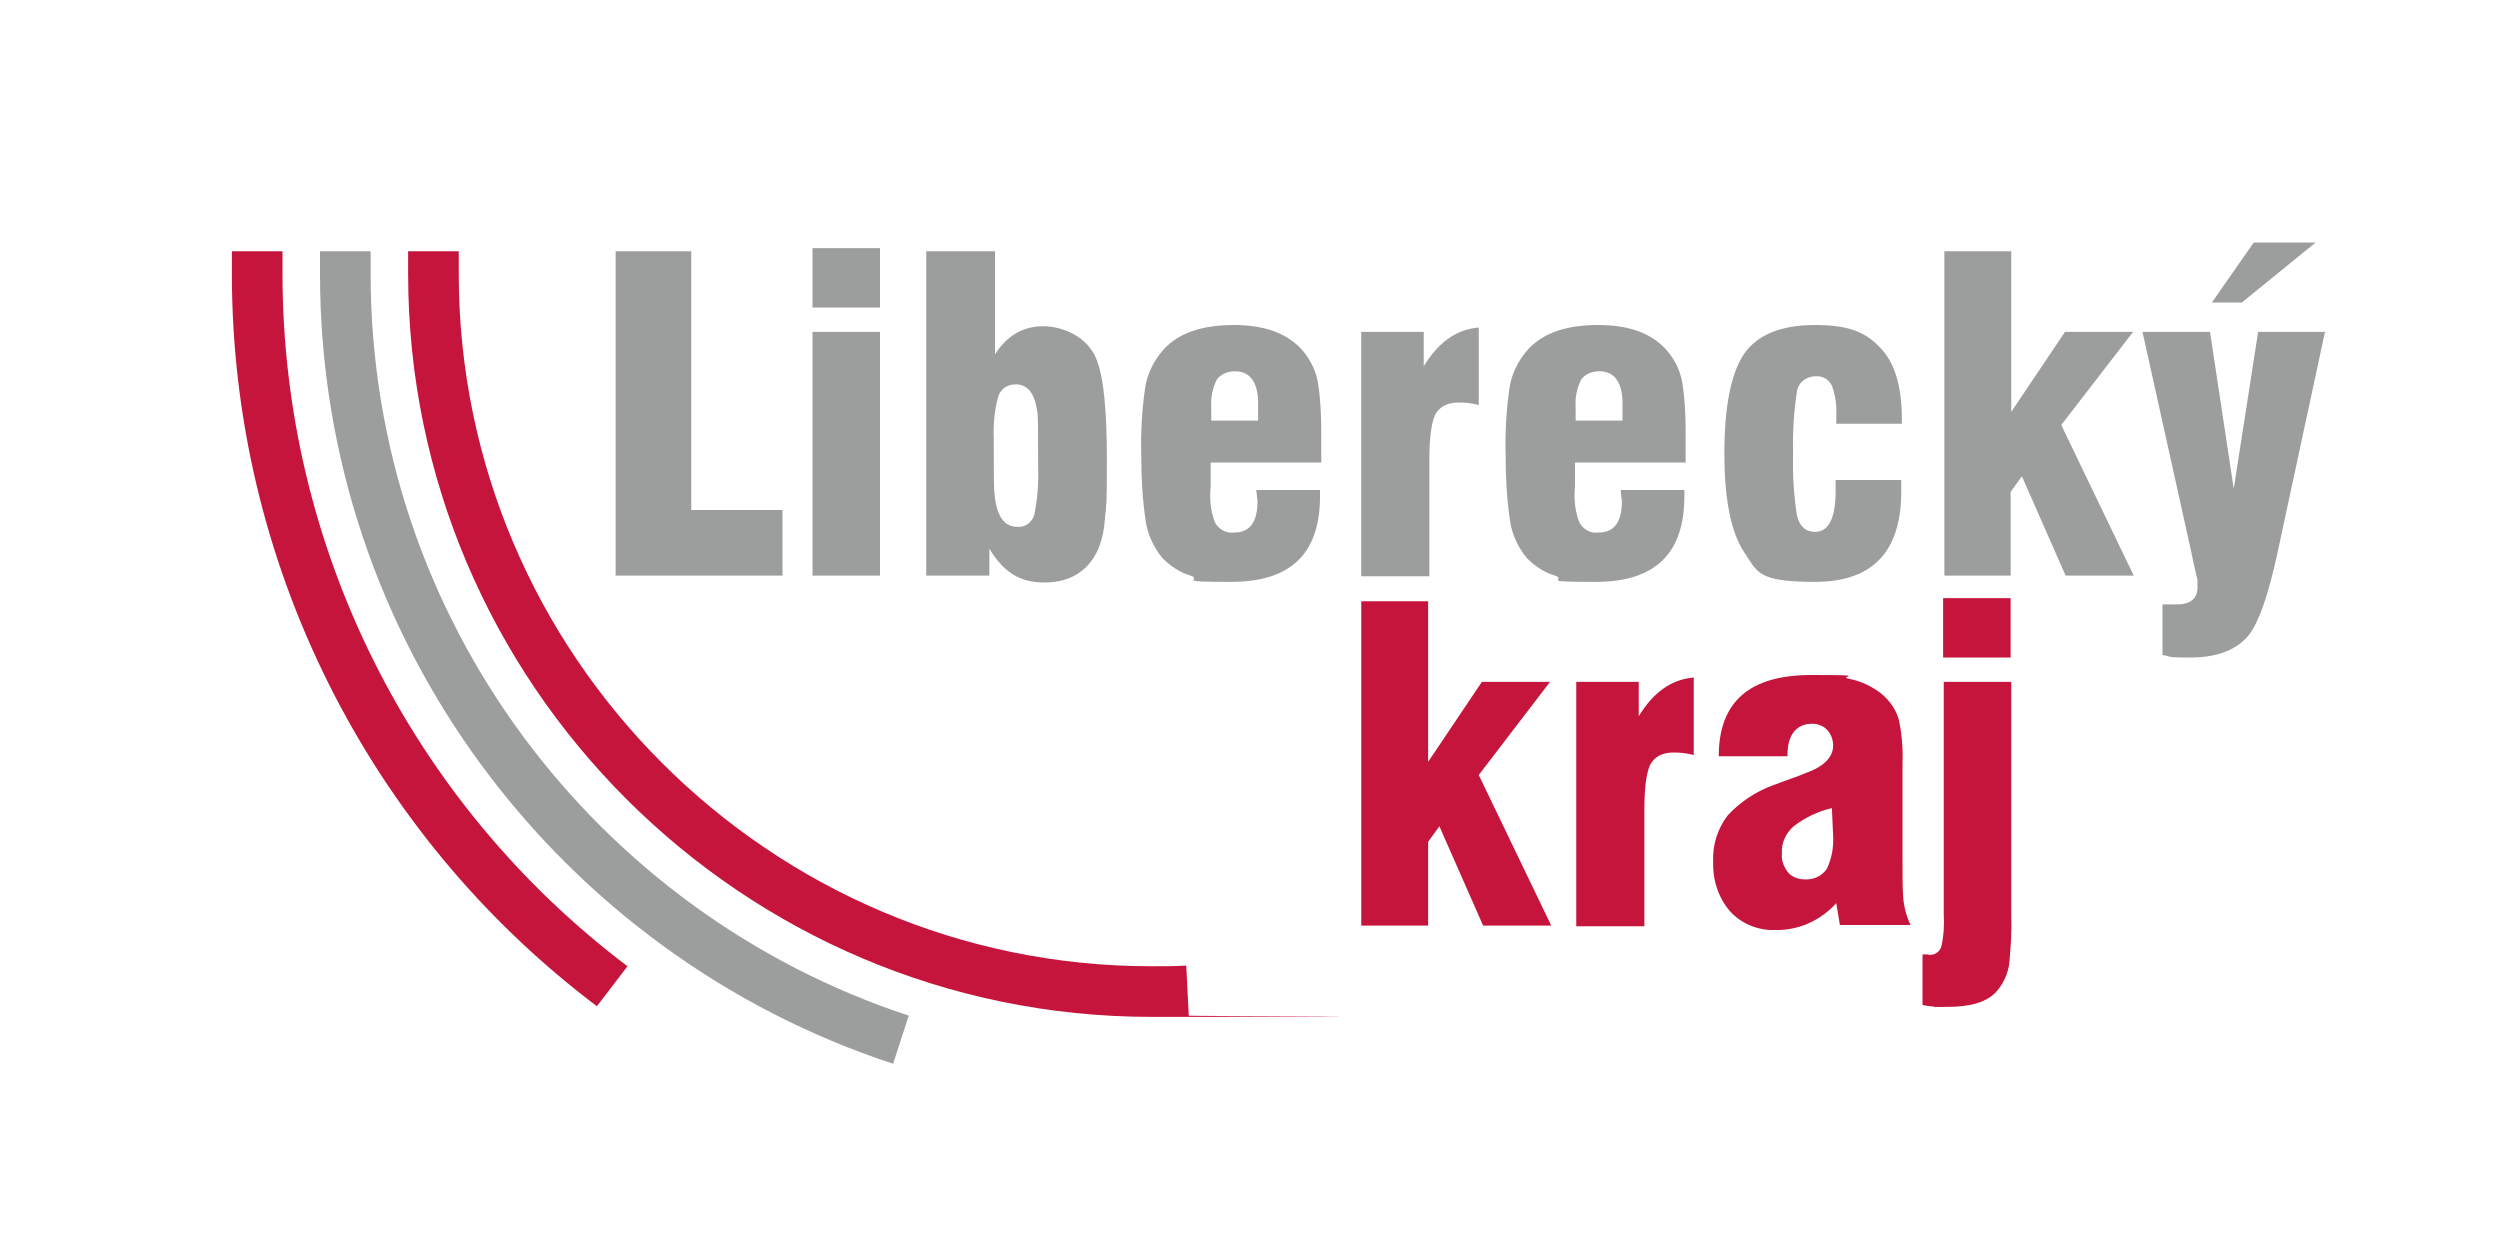
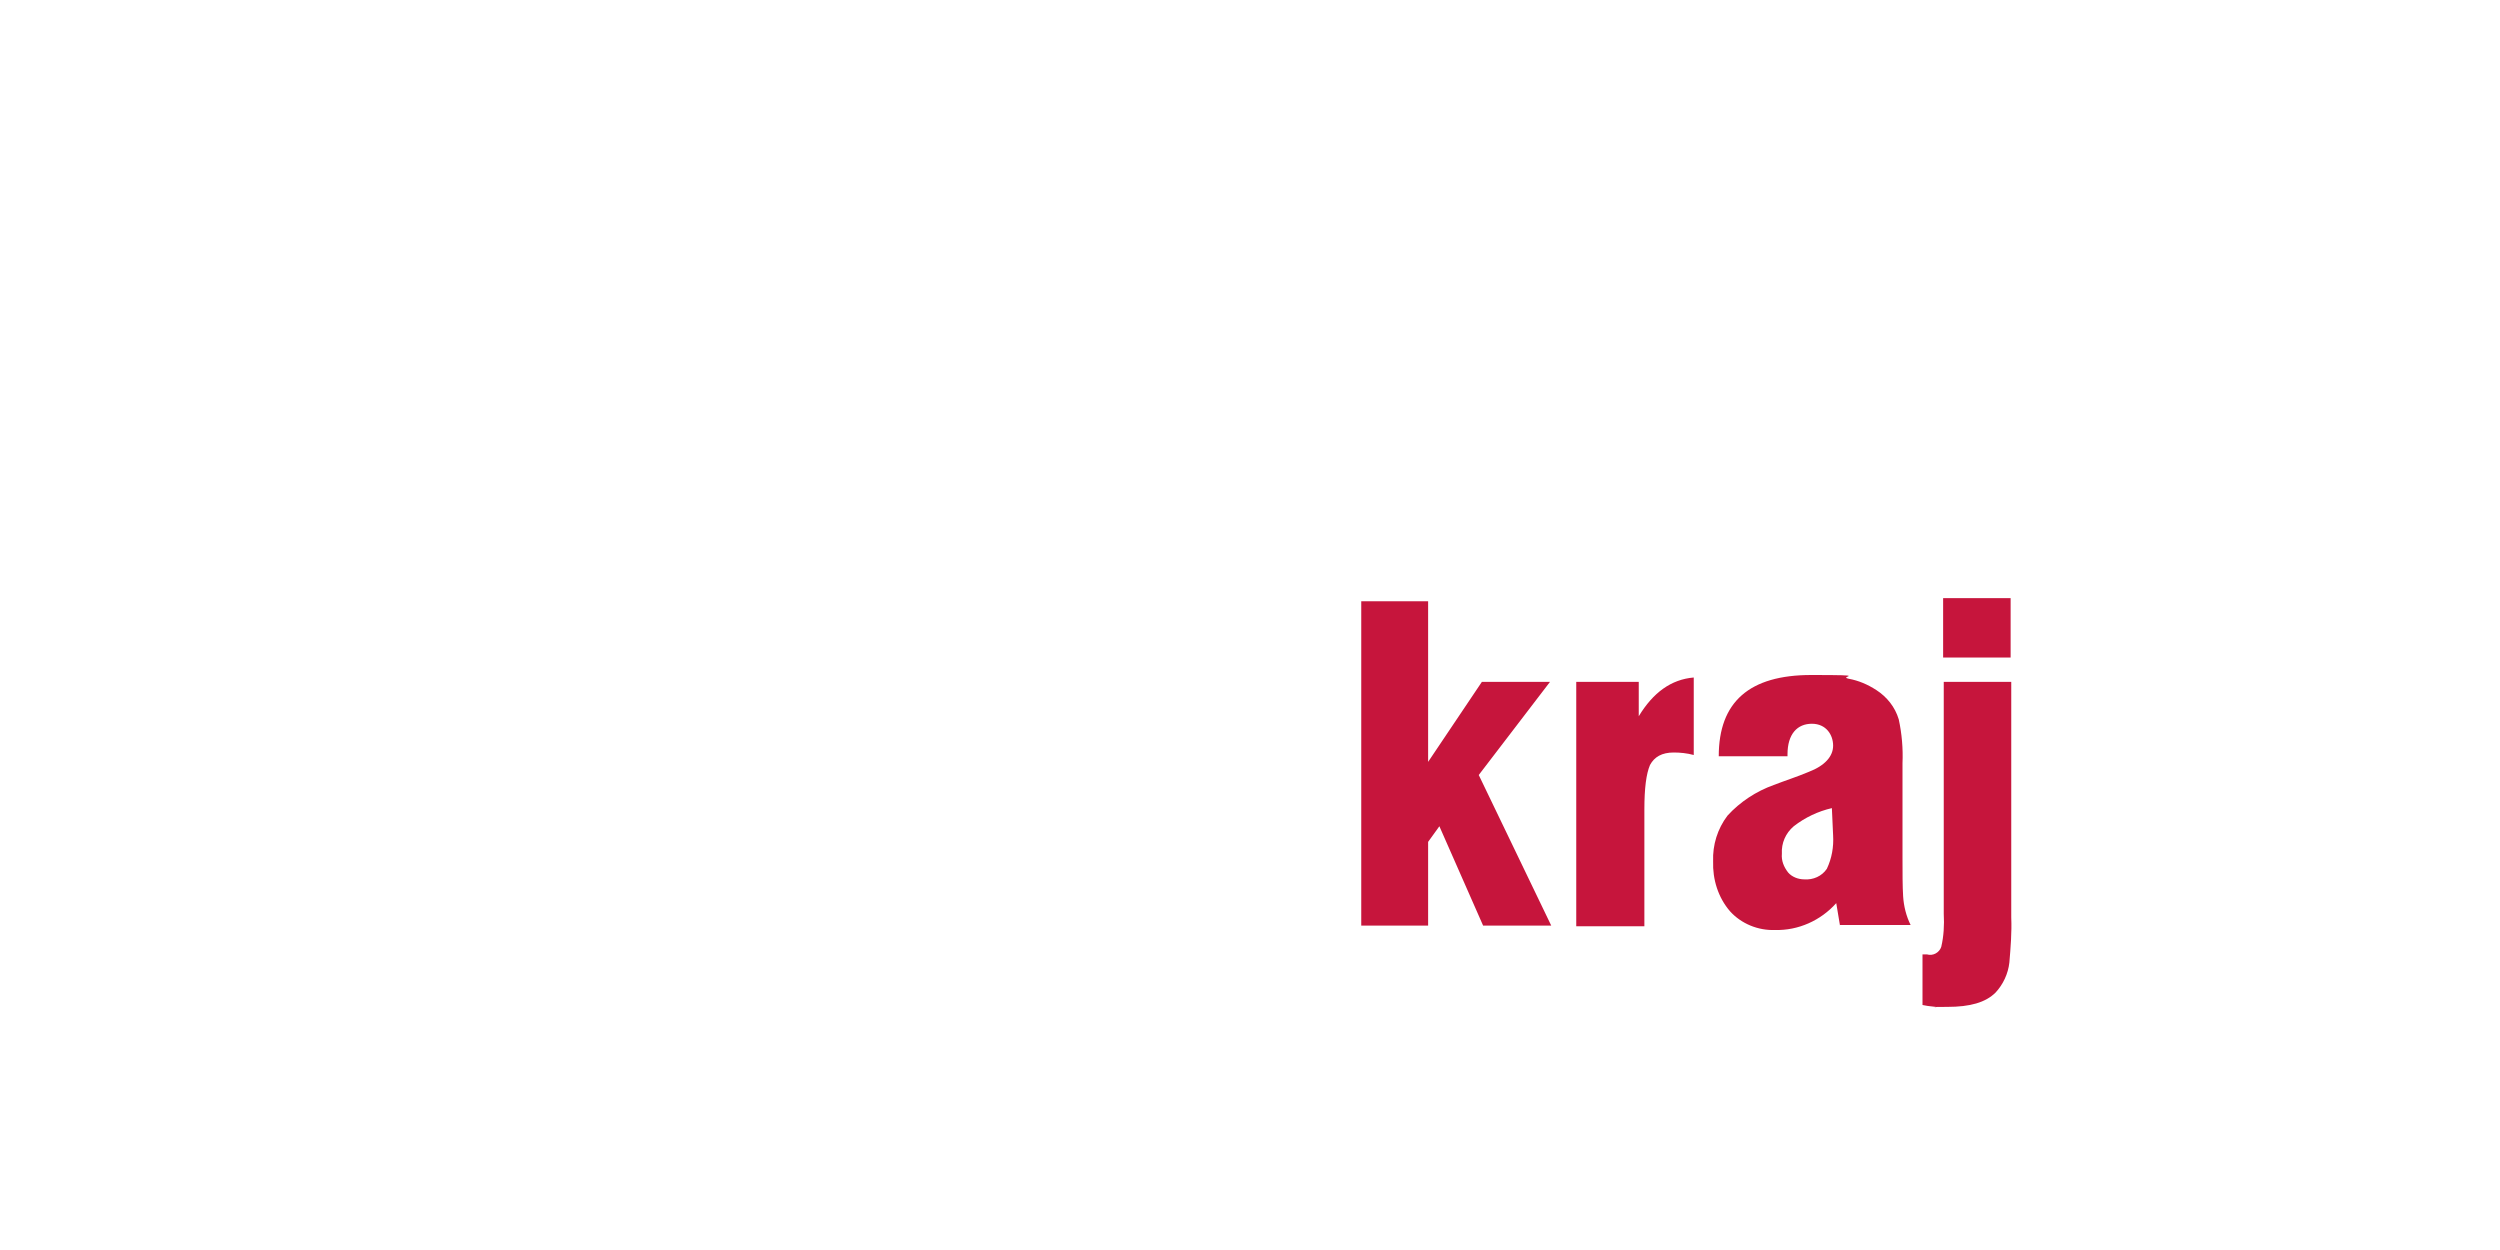
<svg xmlns="http://www.w3.org/2000/svg" id="Vrstva_1" data-name="Vrstva 1" version="1.1" viewBox="0 0 400 200">
  <defs>
    <style>
      .cls-1 {
        fill: #9c9d9d;
      }

      .cls-1, .cls-2 {
        fill-rule: evenodd;
        stroke-width: 0px;
      }

      .cls-2 {
        fill: #c6153c;
      }
    </style>
  </defs>
-   <path class="cls-2" d="M100.4,154.6c-34.7-26.2-55.2-67.2-55.2-110.8v-3.6h-8.1v3.6c0,46.1,21.7,89.5,58.4,117.2l4.9-6.4Z" />
-   <path class="cls-2" d="M189.8,154.5c-1.9.1-3.7.1-5.6.1-61,0-110.8-49.8-110.8-110.8s0-2.4,0-3.6h-8.1c0,1.2,0,2.4,0,3.6,0,65.5,53.4,118.9,118.9,118.9s4-.1,6-.2l-.4-8h0Z" />
-   <path class="cls-1" d="M145.4,162.5c-49.9-16.4-86.1-63.4-86.1-118.7s0-2.4,0-3.6h-8.1c0,1.2,0,2.4,0,3.6,0,58.9,38.6,109,91.7,126.4l2.5-7.7Z" />
  <path class="cls-2" d="M217.8,148.1v-51.9h10.7v25.7l8.6-12.8h10.9l-11.4,14.9,11.6,24.1h-10.9l-7-15.9-1.8,2.5v13.4h-10.7ZM252.2,148.1v-39h10v5.5c2.3-3.8,5.2-5.9,8.8-6.2v12.4c-1.1-.3-2.2-.4-3.2-.4-1.9,0-3.1.7-3.8,2-.6,1.4-.9,3.7-.9,7.1v18.7h-10.9ZM294.4,148.1l-.6-3.6c-2.5,2.8-6.1,4.4-9.8,4.3-2.7.1-5.4-1-7.2-3-1.9-2.2-2.8-5.1-2.7-8-.1-2.6.7-5.2,2.3-7.3,2-2.2,4.6-3.9,7.4-4.9,1.8-.7,3.7-1.3,5.6-2.1,2.6-1,3.9-2.5,3.9-4.2s-1.1-3.5-3.4-3.5-3.9,1.6-3.9,4.9v.3h-11c0-8.7,4.9-13,14.8-13s4.1.2,6,.6c1.6.3,3,.9,4.4,1.8,1.7,1.1,3,2.7,3.6,4.7.5,2.3.7,4.7.6,7v15c0,2.6,0,4.7.1,6.3s.5,3.2,1.2,4.6h-11.3ZM293.1,129.3c-2.2.5-4.3,1.5-6.1,2.9-1.3,1.1-2,2.7-1.9,4.4-.1,1.1.3,2.1,1,3,.6.7,1.6,1.1,2.6,1.1,1.4.1,2.8-.5,3.6-1.7.8-1.7,1.1-3.5,1-5.3l-.2-4.4h0ZM310.9,105.2v-9.5h10.8v9.5h-10.8ZM321.8,145v1.8c.1,2.4-.1,4.8-.3,7.2-.2,1.8-1,3.5-2.2,4.8-1.6,1.6-4.1,2.3-7.7,2.3s-1.3.1-1.9,0c-1-.1-1.7-.2-2.1-.3v-8.1h.7c1,.3,2-.3,2.3-1.2.4-1.7.5-3.5.4-5.3v-37.1h10.8v35.9h0Z" />
-   <path class="cls-1" d="M353.9,48.4l6.7-9.6h9.9l-11.8,9.6h-4.8ZM342.8,53.1h10.8l3.8,25.1,3.9-25.1h10.7l-7.7,35.8c-1.4,6.4-2.9,10.6-4.4,12.6-1.9,2.4-5,3.7-9.4,3.7s-3-.2-4.5-.4v-8.1h1.9c2.4.1,3.7-.8,3.7-2.7s0-1.1-.1-1.6c-.4-1.7-.7-3-.9-4.1l-7.8-35.2h0ZM311.1,92.1v-51.9h10.7v25.7l8.6-12.8h10.9l-11.5,14.9,11.6,24.1h-10.9l-7-15.9-1.8,2.5v13.4h-10.6ZM293.8,76.8h10.4v1.5c.1,9.9-4.5,14.8-13.8,14.8s-9.2-1.6-11.3-4.7-3.2-8.4-3.2-15.8,1-12.7,3.1-15.9c2.1-3.1,5.9-4.7,11.4-4.7s8.2,1.2,10.5,3.7c2.3,2.4,3.4,6.2,3.4,11.4v.7h-10.5v-1.1c.1-1.7-.1-3.4-.7-5-.5-1-1.5-1.6-2.6-1.5-1.5,0-2.8,1-3,2.5-.5,3.3-.7,6.6-.6,9.9-.1,3.3.1,6.6.6,9.8.4,1.8,1.4,2.7,2.9,2.7,2.2,0,3.3-2.2,3.3-6.6v-1.7h.1ZM259.3,78.4h10.2v1c0,9.2-4.7,13.7-14.2,13.7s-4.4-.3-6.5-1c-1.7-.5-3.2-1.5-4.5-2.8-1.4-1.7-2.4-3.8-2.7-6-.5-3.4-.7-6.9-.7-10.4-.1-3.6.1-7.2.6-10.7.3-2.3,1.4-4.5,2.9-6.2,2.4-2.7,6.2-4,11.3-4s8.8,1.4,11.2,4.3c1.2,1.5,2,3.2,2.3,5.1.4,2.6.5,5.2.5,7.9v4.7h-17.7v3.9c-.2,1.9,0,3.9.7,5.7.6,1.1,1.8,1.8,3.1,1.6,2.5,0,3.7-1.7,3.7-5l-.2-1.8h0ZM252.2,67.3h7.4v-2.3c.1-3.7-1.2-5.6-3.7-5.6-1.1,0-2.2.4-2.9,1.3-.7,1.4-1,2.9-.9,4.4v2.2h0ZM217.8,92.1v-39h10v5.5c2.3-3.8,5.2-5.9,8.8-6.2v12.4c-1.1-.3-2.2-.4-3.2-.4-1.9,0-3.1.7-3.8,2-.6,1.4-.9,3.7-.9,7.1v18.7h-10.9ZM201,78.4h10.2v1c0,9.2-4.7,13.7-14.2,13.7s-4.4-.3-6.5-1c-1.7-.5-3.2-1.5-4.5-2.8-1.4-1.7-2.4-3.8-2.7-6-.5-3.4-.7-6.9-.7-10.4-.1-3.6.1-7.2.6-10.7.3-2.3,1.4-4.5,2.9-6.2,2.4-2.7,6.2-4,11.3-4s8.8,1.4,11.2,4.3c1.2,1.5,2,3.2,2.3,5.1.4,2.6.5,5.2.5,7.9v4.7h-17.7v3.9c-.2,1.9,0,3.9.7,5.7.6,1.1,1.8,1.8,3.1,1.6,2.5,0,3.7-1.7,3.7-5l-.2-1.8h0ZM193.9,67.3h7.4v-2.3c.1-3.7-1.2-5.6-3.7-5.6-1.1,0-2.2.4-2.9,1.3-.7,1.4-1,2.9-.9,4.4v2.2h0ZM162.5,61.5c-1.3,0-2.4.7-2.8,2-.6,2.2-.8,4.5-.7,6.7,0,4.7,0,7.6.1,8.6.3,3.7,1.5,5.5,3.7,5.5,1.3.1,2.4-.8,2.7-2,.5-2.5.7-5,.6-7.6v-1c0-4.1,0-6.7-.1-7.6-.4-3.1-1.5-4.6-3.5-4.6h0ZM148.3,40.2h10.9v16.5c1.9-3,4.5-4.5,7.7-4.5s7.1,1.7,8.5,5.2c1.2,2.9,1.7,8.3,1.7,16.3s-.1,6.8-.3,9.1c-.1,1.7-.4,3.4-1.1,5.1-1.6,3.5-4.5,5.3-8.6,5.3s-6.6-1.8-8.8-5.4v4.3h-10.1v-51.9h.1ZM130,49.2v-9.5h10.8v9.5h-10.8ZM130,92.1v-39h10.8v39h-10.8ZM125.2,92.1h-26.7v-51.9h12.1v41.4h14.6v10.5h0Z" />
</svg>